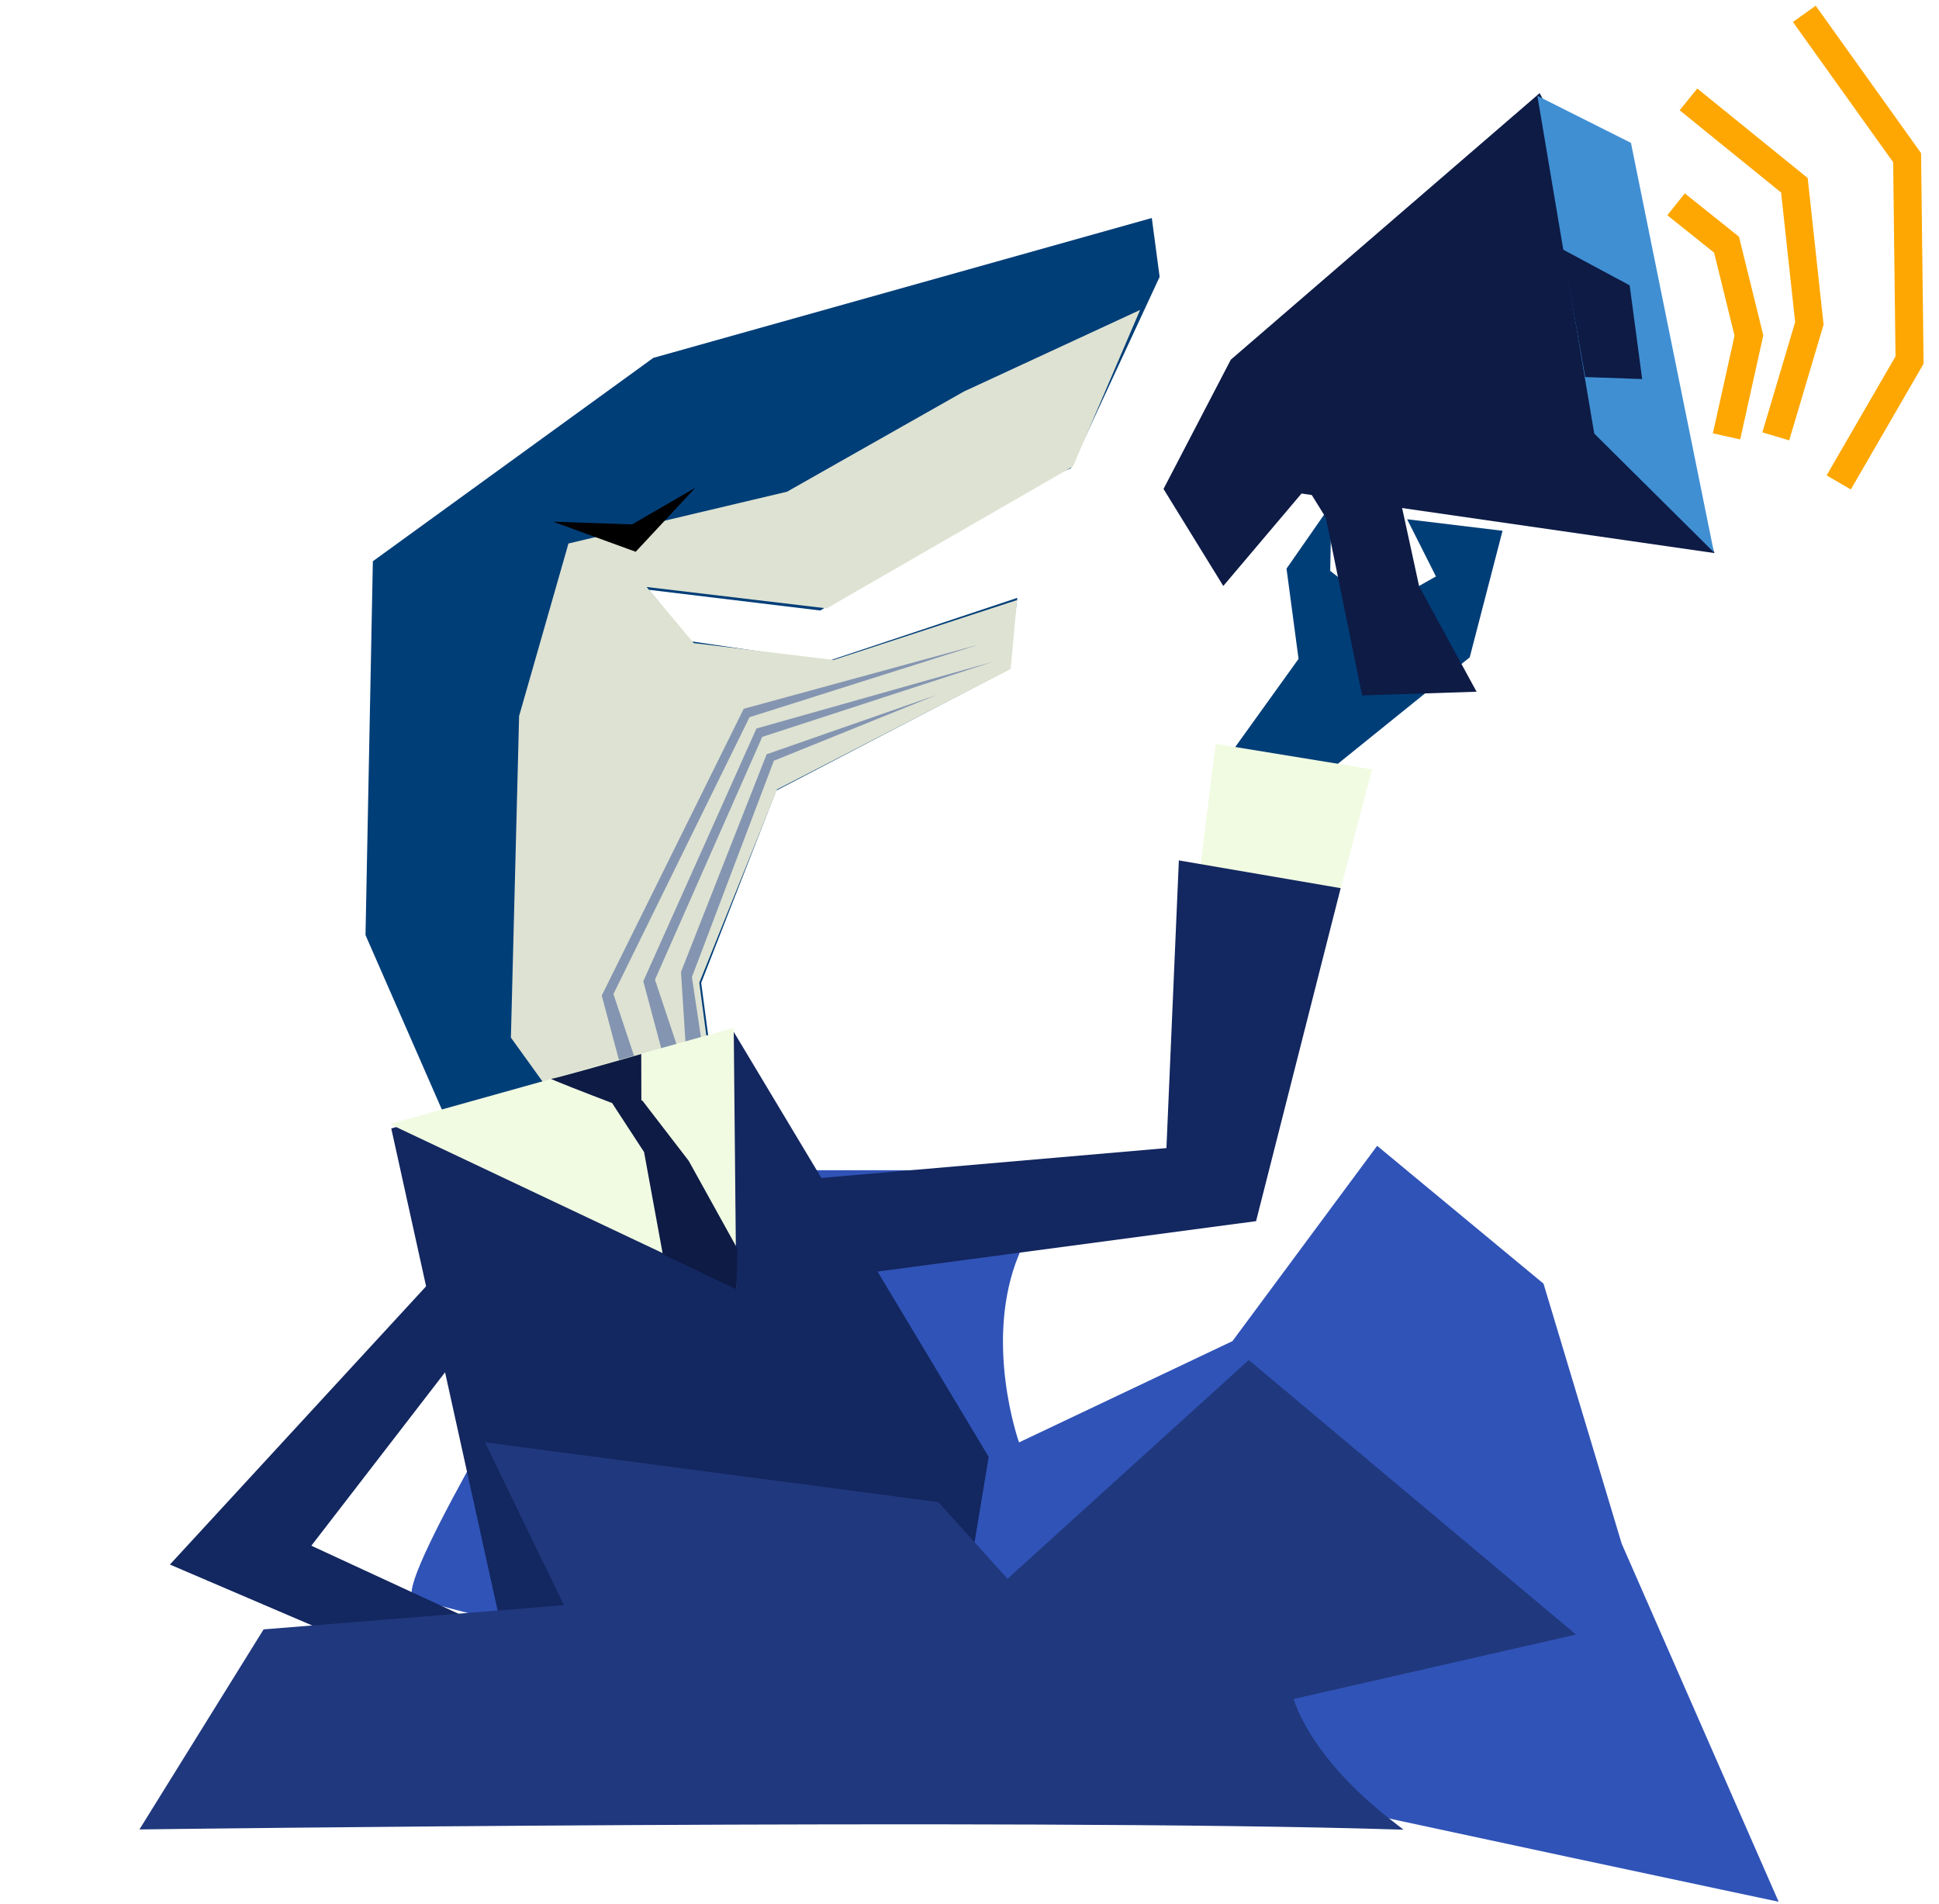
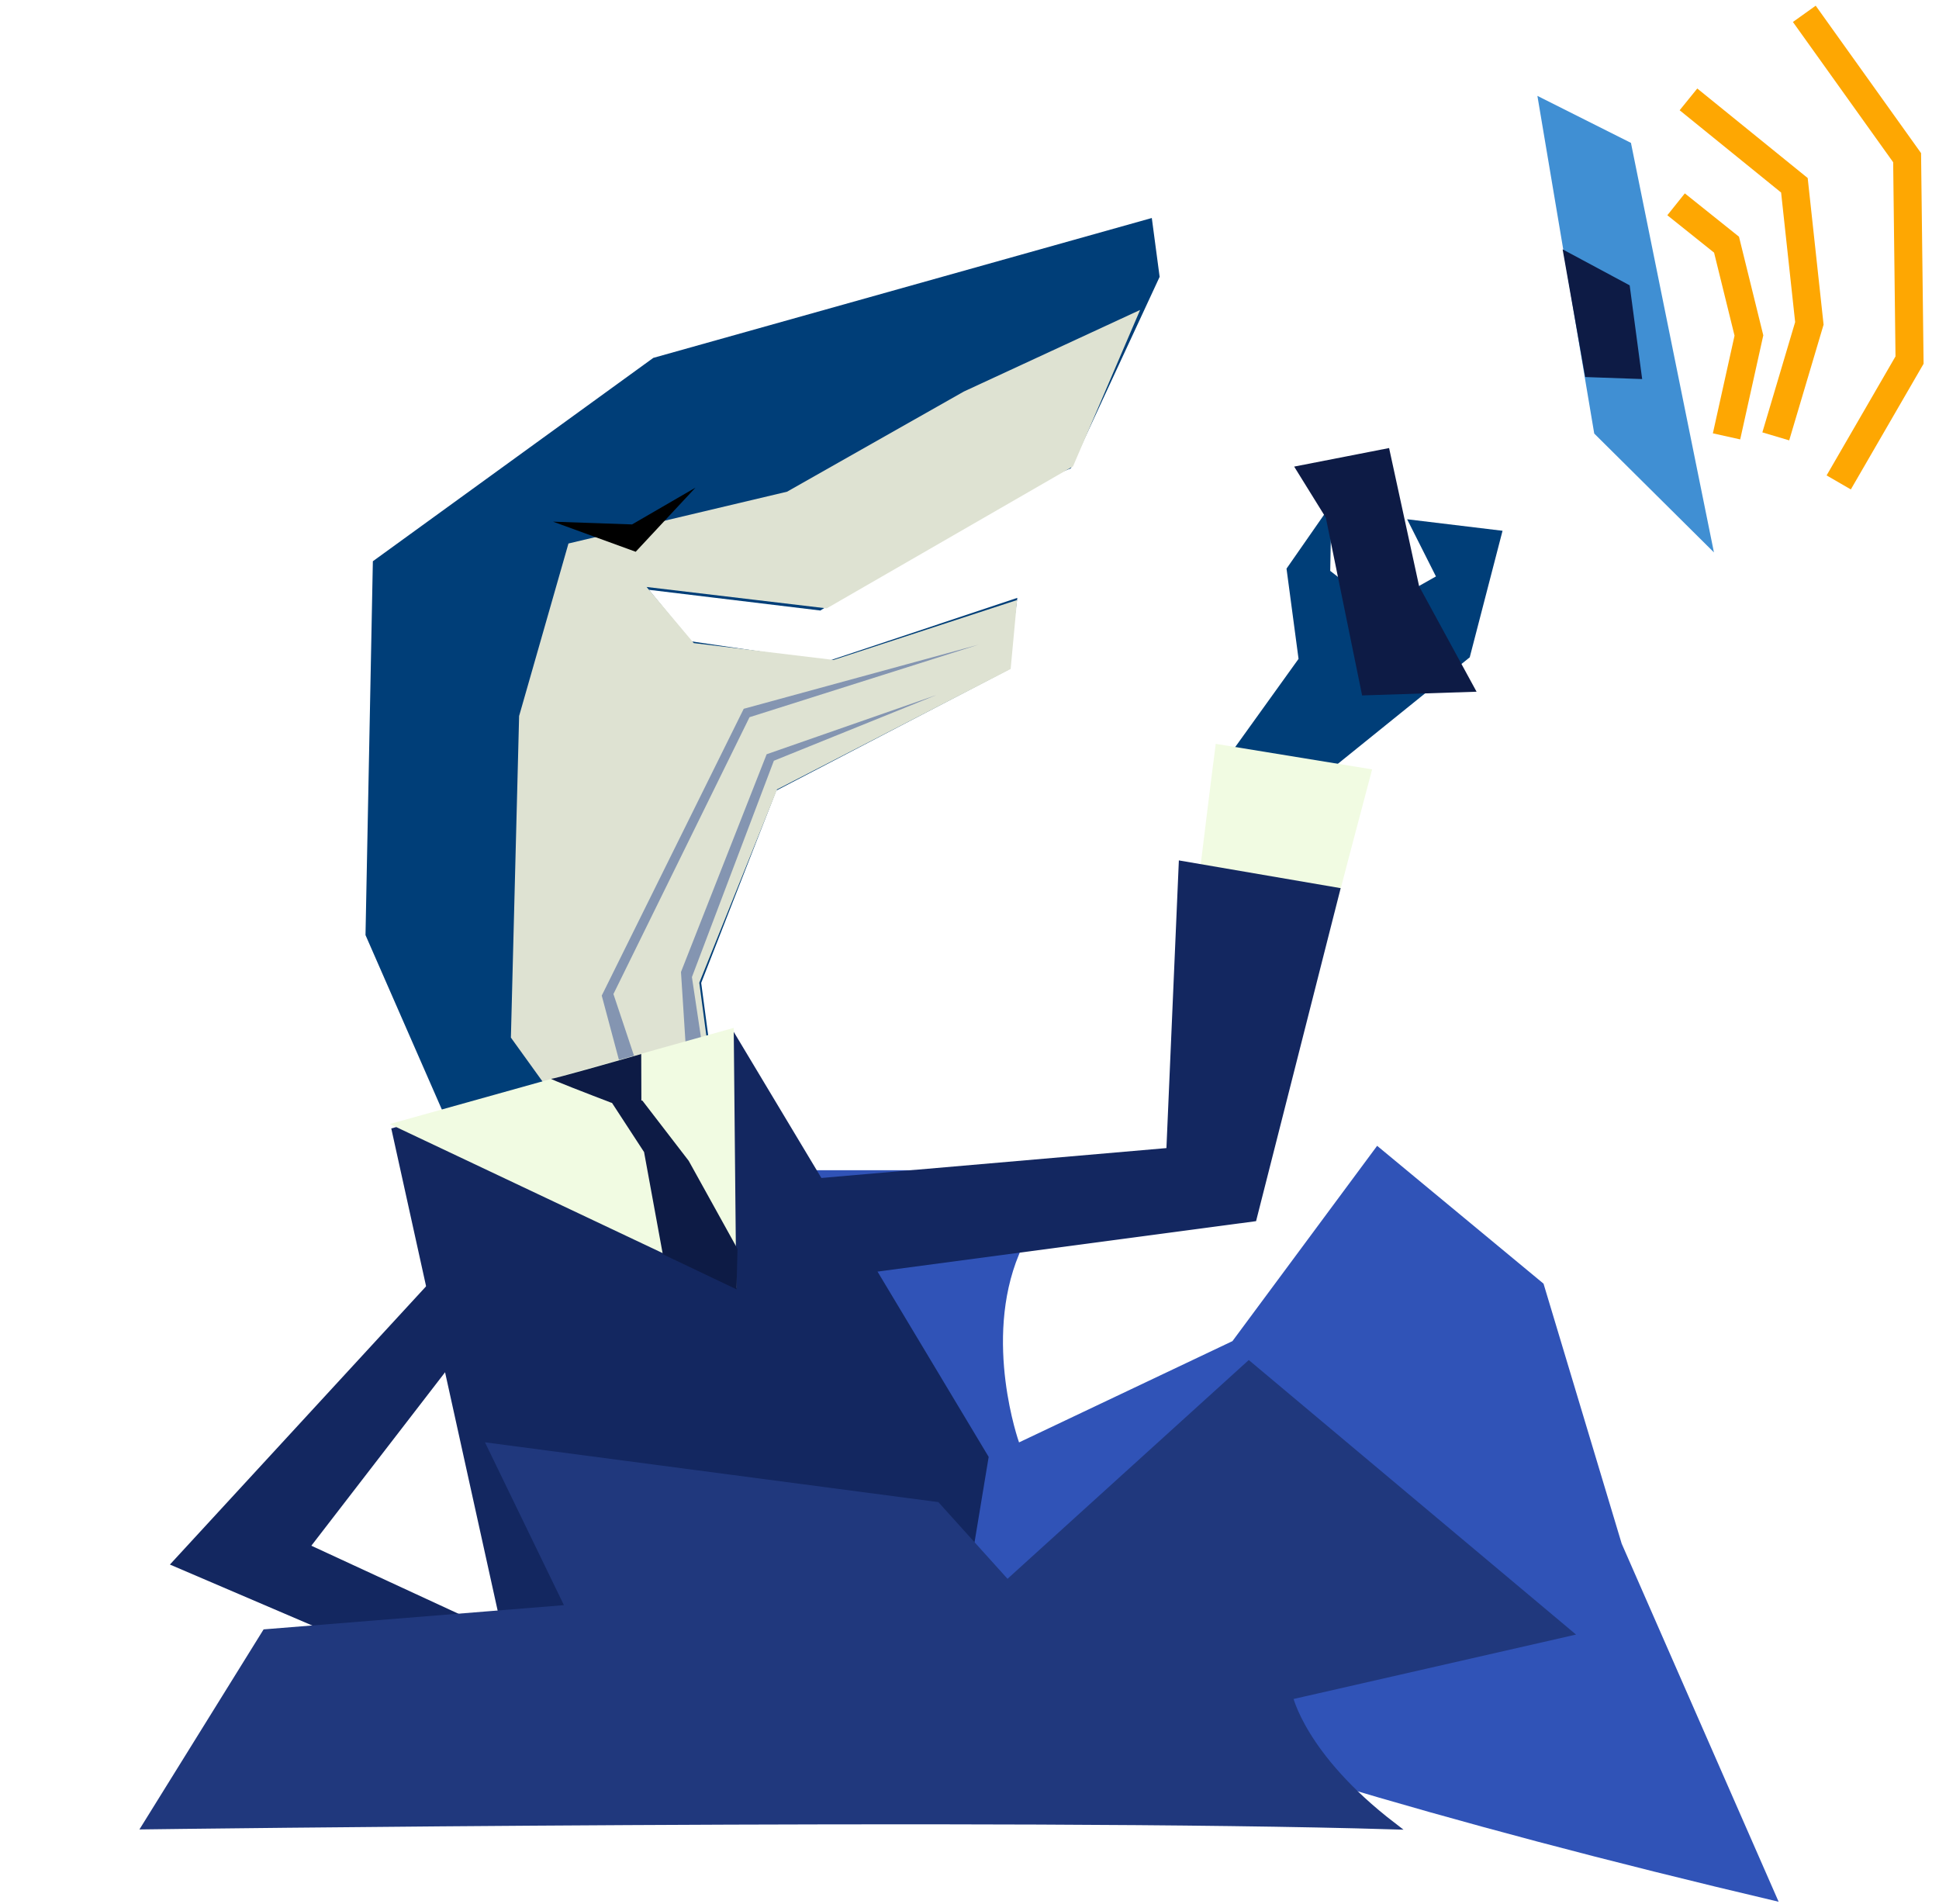
<svg xmlns="http://www.w3.org/2000/svg" width="277" height="272" viewBox="0 0 277 272" fill="none">
-   <path d="M95.978 167.182H134.209C134.209 167.182 149.274 170.325 145.577 179.197C140.41 191.599 145.577 206.068 145.577 206.068L176.065 191.599L196.734 163.696L220.504 183.389L231.67 220.536L254.091 271.693C254.091 271.693 61.004 230.805 58.938 228.05C56.872 225.296 80.103 187.234 80.103 187.234L95.978 167.182Z" fill="#3053B7" />
+   <path d="M95.978 167.182H134.209C134.209 167.182 149.274 170.325 145.577 179.197C140.41 191.599 145.577 206.068 145.577 206.068L176.065 191.599L196.734 163.696L220.504 183.389L231.67 220.536L254.091 271.693C56.872 225.296 80.103 187.234 80.103 187.234L95.978 167.182Z" fill="#3053B7" />
  <path d="M24.274 223.519L66.456 177.701L70.284 187.356L44.477 220.828L85.592 239.841L88.466 251.01L24.274 223.519Z" fill="#132760" />
  <g filter="url(#filter0_i_1_501)">
    <path d="M209.961 93.91L190.655 109.497L176.262 106.998L185.507 94.13L183.789 81.237L190.204 72.019L190.033 81.559L202.136 91.002L201.274 84.531L205.135 82.352L201.019 74.183L214.648 75.829L209.961 93.91Z" fill="#003E78" />
  </g>
  <g filter="url(#filter1_i_1_501)">
-     <path d="M175.828 51.387L219.953 13.304L229.078 30.893L244.927 79.017L185.929 70.508L174.756 83.714L166.217 69.854L175.828 51.387Z" fill="#0D1B45" />
-   </g>
+     </g>
  <path d="M202.735 83.766L198.442 64.01L184.881 66.66L189.408 73.964L194.587 99.353L210.939 98.822L202.735 83.766Z" fill="#0D1B45" />
  <path d="M171.122 126.856C171.693 122.144 173.003 111.43 173.678 106.269L196.018 109.916C194.253 116.553 190.717 129.922 190.692 130.304C190.667 130.685 177.635 128.164 171.122 126.856Z" fill="#F1FBE2" />
  <path d="M165.662 39.55L152.976 66.901L143.399 70.898L117.19 87.22L92.69 84.262L98.725 91.624L118.157 94.478L145.333 85.415L143.982 95.704L110.896 112.942L100.17 140.421L101.544 150.736L80.761 158.17L63.952 160.409L52.215 133.589L53.266 80.182L93.331 51.128L164.543 31.145L165.662 39.55Z" fill="#003E78" />
  <path d="M80.442 158.589L101.279 150.748L99.9 140.397L111.012 112.78L144.378 95.572L145.295 85.724L119.083 94.281L99.11 91.876L92.369 83.859L118.102 86.915L153.287 66.628L162.872 44.28L137.681 55.942L112.437 70.246L81.209 77.647L74.159 102.291L72.985 148.236L80.442 158.589Z" fill="#DEE2D2" />
  <path d="M98.845 139.592L100.557 150.987L98.082 151.317L97.283 138.865L109.521 107.755L133.772 99.294L110.553 108.682L98.845 139.592Z" fill="#8495B1" />
-   <path d="M93.569 139.964L97.76 152.523L95.285 152.852L91.898 140.186L108.064 104.075L141.858 94.536L108.891 105.276L93.569 139.964Z" fill="#8495B1" />
  <path d="M87.633 142.013L91.825 154.572L89.35 154.902L85.963 142.236L106.247 101.261L139.789 92.1L107.074 102.463L87.633 142.013Z" fill="#8495B1" />
  <path d="M99.348 69.671L90.814 78.828L79.011 74.529L90.294 74.922L99.348 69.671Z" fill="black" />
  <g filter="url(#filter2_i_1_501)">
    <path d="M166.633 164.021L114.534 168.532L122.884 181.992L179.438 174.459L191.523 126.886L168.409 122.922L166.633 164.021Z" fill="#132760" />
  </g>
  <g filter="url(#filter3_d_1_501)">
    <path d="M55.895 161.214L104.8 147.385L141.239 208.138L134.78 247.174L75.993 252.309L55.895 161.214Z" fill="#132760" />
  </g>
  <path d="M105.177 183.998L104.816 146.848L55.684 160.584L105.177 183.998Z" fill="#F1FBE2" />
  <path d="M91.627 157.609L91.605 150.58C87.471 151.77 79.112 154.143 78.743 154.12C78.375 154.096 84.312 156.391 87.327 157.542L91.627 157.609Z" fill="#0D1B45" />
  <g filter="url(#filter4_i_1_501)">
    <path d="M98.386 165.84L91.76 157.226L87.216 157.24L92.01 164.589L94.684 179.181L105.215 184.199L105.359 178.427L98.386 165.84Z" fill="#0D1B45" />
  </g>
  <g filter="url(#filter5_i_1_501)">
    <path d="M227.748 61.94L219.629 13.698L232.993 20.412L244.848 78.915L227.748 61.94Z" fill="#408FD3" />
  </g>
  <g filter="url(#filter6_i_1_501)">
    <path d="M232.811 40.765L223.23 35.622L226.458 53.866L234.595 54.154L232.811 40.765Z" fill="#0D1B45" />
  </g>
  <g filter="url(#filter7_d_1_501)">
    <path d="M81.329 229.76L70.134 206.672L133.802 215.068L143.896 226.262L178.409 194.963L224.057 233.259L184.177 242.354C184.177 242.354 185.981 250.888 198.97 260.85C145.028 259.228 20.825 260.85 20.825 260.85L37.95 233.259L81.329 229.76Z" fill="#20387D" />
    <path d="M81.329 229.76L70.134 206.672L133.802 215.068L143.896 226.262L178.409 194.963L224.057 233.259L184.177 242.354C184.177 242.354 185.981 250.888 198.97 260.85C145.028 259.228 20.825 260.85 20.825 260.85L37.95 233.259L81.329 229.76Z" stroke="#20387D" />
  </g>
  <path d="M257.759 1.977L272.445 22.527L272.792 51.442L262.674 68.921" stroke="#FEA702" stroke-width="4" />
  <path d="M241.209 14.198L256.343 26.47L258.481 46.198L253.683 62.342" stroke="#FEA702" stroke-width="4" />
  <path d="M239.44 29.189L246.648 34.955L249.845 47.928L246.648 62.342" stroke="#FEA702" stroke-width="4" />
  <defs>
    <filter id="filter0_i_1_501" x="176.261" y="72.019" width="38.387" height="39.178" filterUnits="userSpaceOnUse" color-interpolation-filters="sRGB">
      <feGaussianBlur stdDeviation="0.85" />
    </filter>
    <filter id="filter1_i_1_501" x="166.217" y="13.304" width="78.71" height="71.41" filterUnits="userSpaceOnUse" color-interpolation-filters="sRGB">
      <feGaussianBlur stdDeviation="0.5" />
    </filter>
    <filter id="filter2_i_1_501" x="114.534" y="122.922" width="76.989" height="59.07" filterUnits="userSpaceOnUse" color-interpolation-filters="sRGB" />
    <filter id="filter3_d_1_501" x="49.094" y="147.385" width="92.144" height="110.724" filterUnits="userSpaceOnUse" color-interpolation-filters="sRGB">
      <feGaussianBlur stdDeviation="0.9" />
    </filter>
    <filter id="filter4_i_1_501" x="87.216" y="157.226" width="18.143" height="26.973" filterUnits="userSpaceOnUse" color-interpolation-filters="sRGB" />
    <filter id="filter5_i_1_501" x="219.629" y="13.698" width="26.219" height="66.217" filterUnits="userSpaceOnUse" color-interpolation-filters="sRGB">
      <feGaussianBlur stdDeviation="0.5" />
    </filter>
    <filter id="filter6_i_1_501" x="223.23" y="35.622" width="11.365" height="18.532" filterUnits="userSpaceOnUse" color-interpolation-filters="sRGB" />
    <filter id="filter7_d_1_501" x="9.919" y="186.3" width="215.23" height="75.096" filterUnits="userSpaceOnUse" color-interpolation-filters="sRGB">
      <feGaussianBlur stdDeviation="2" />
    </filter>
  </defs>
</svg>